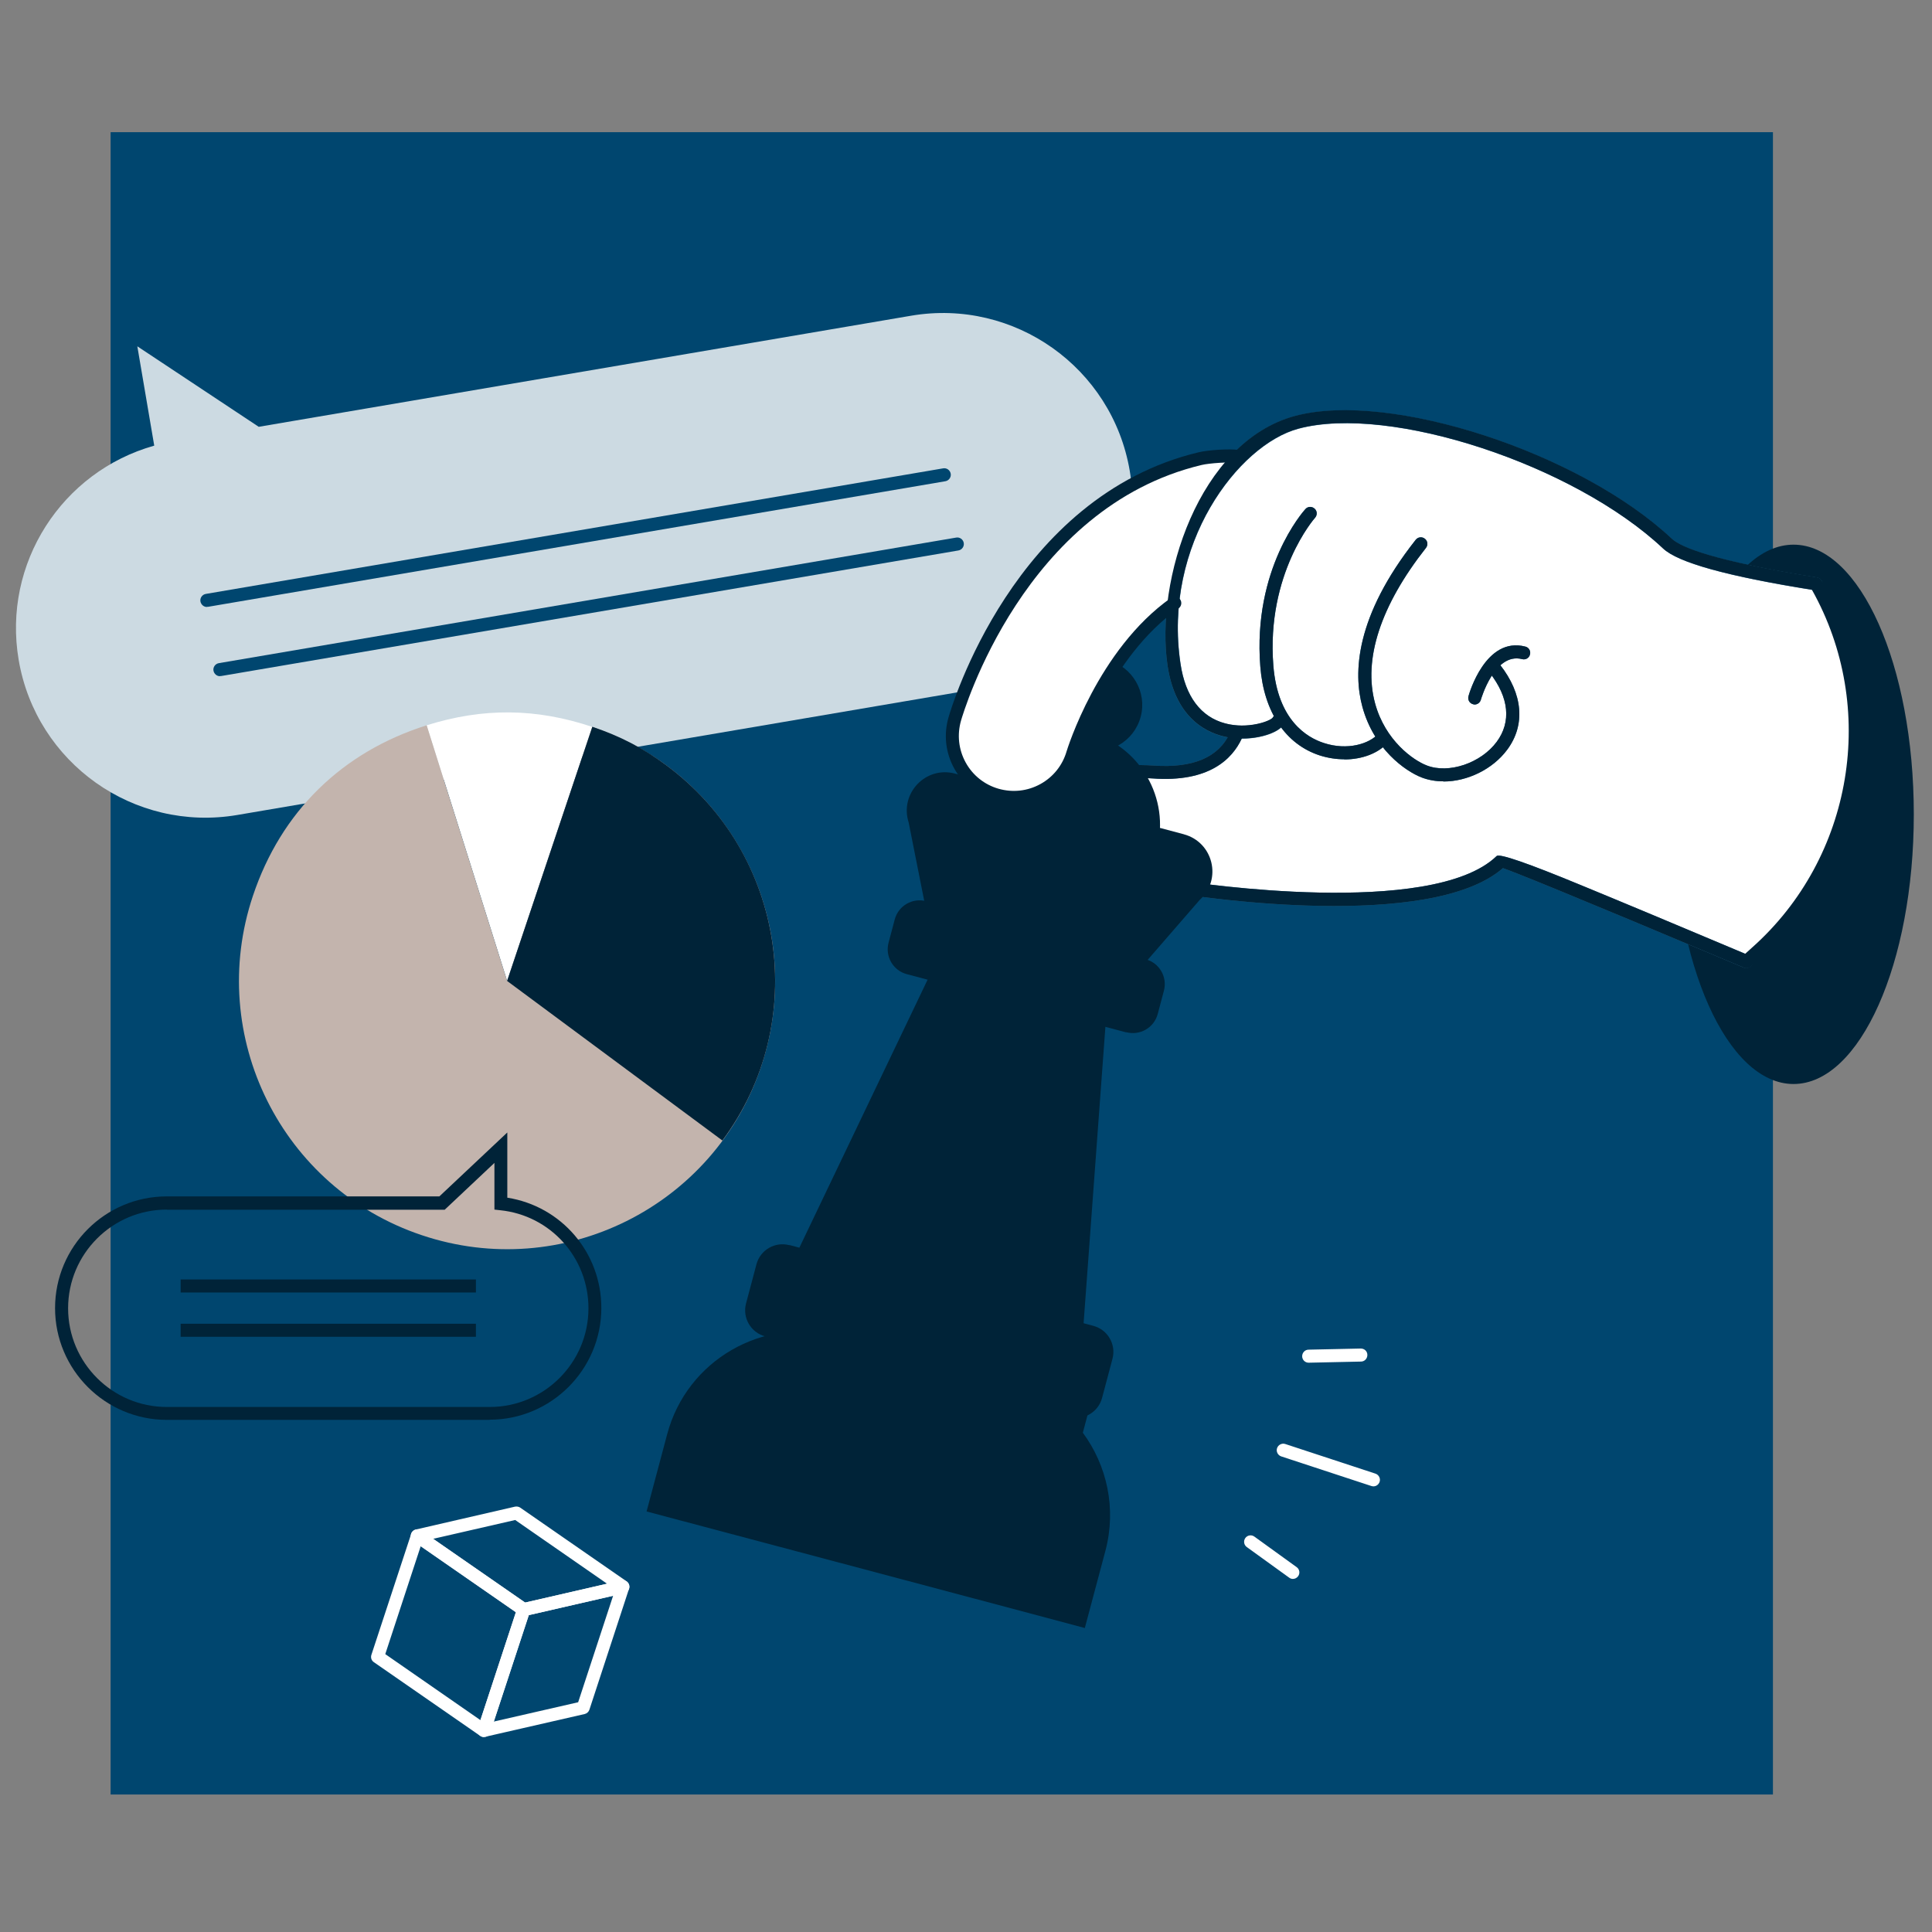
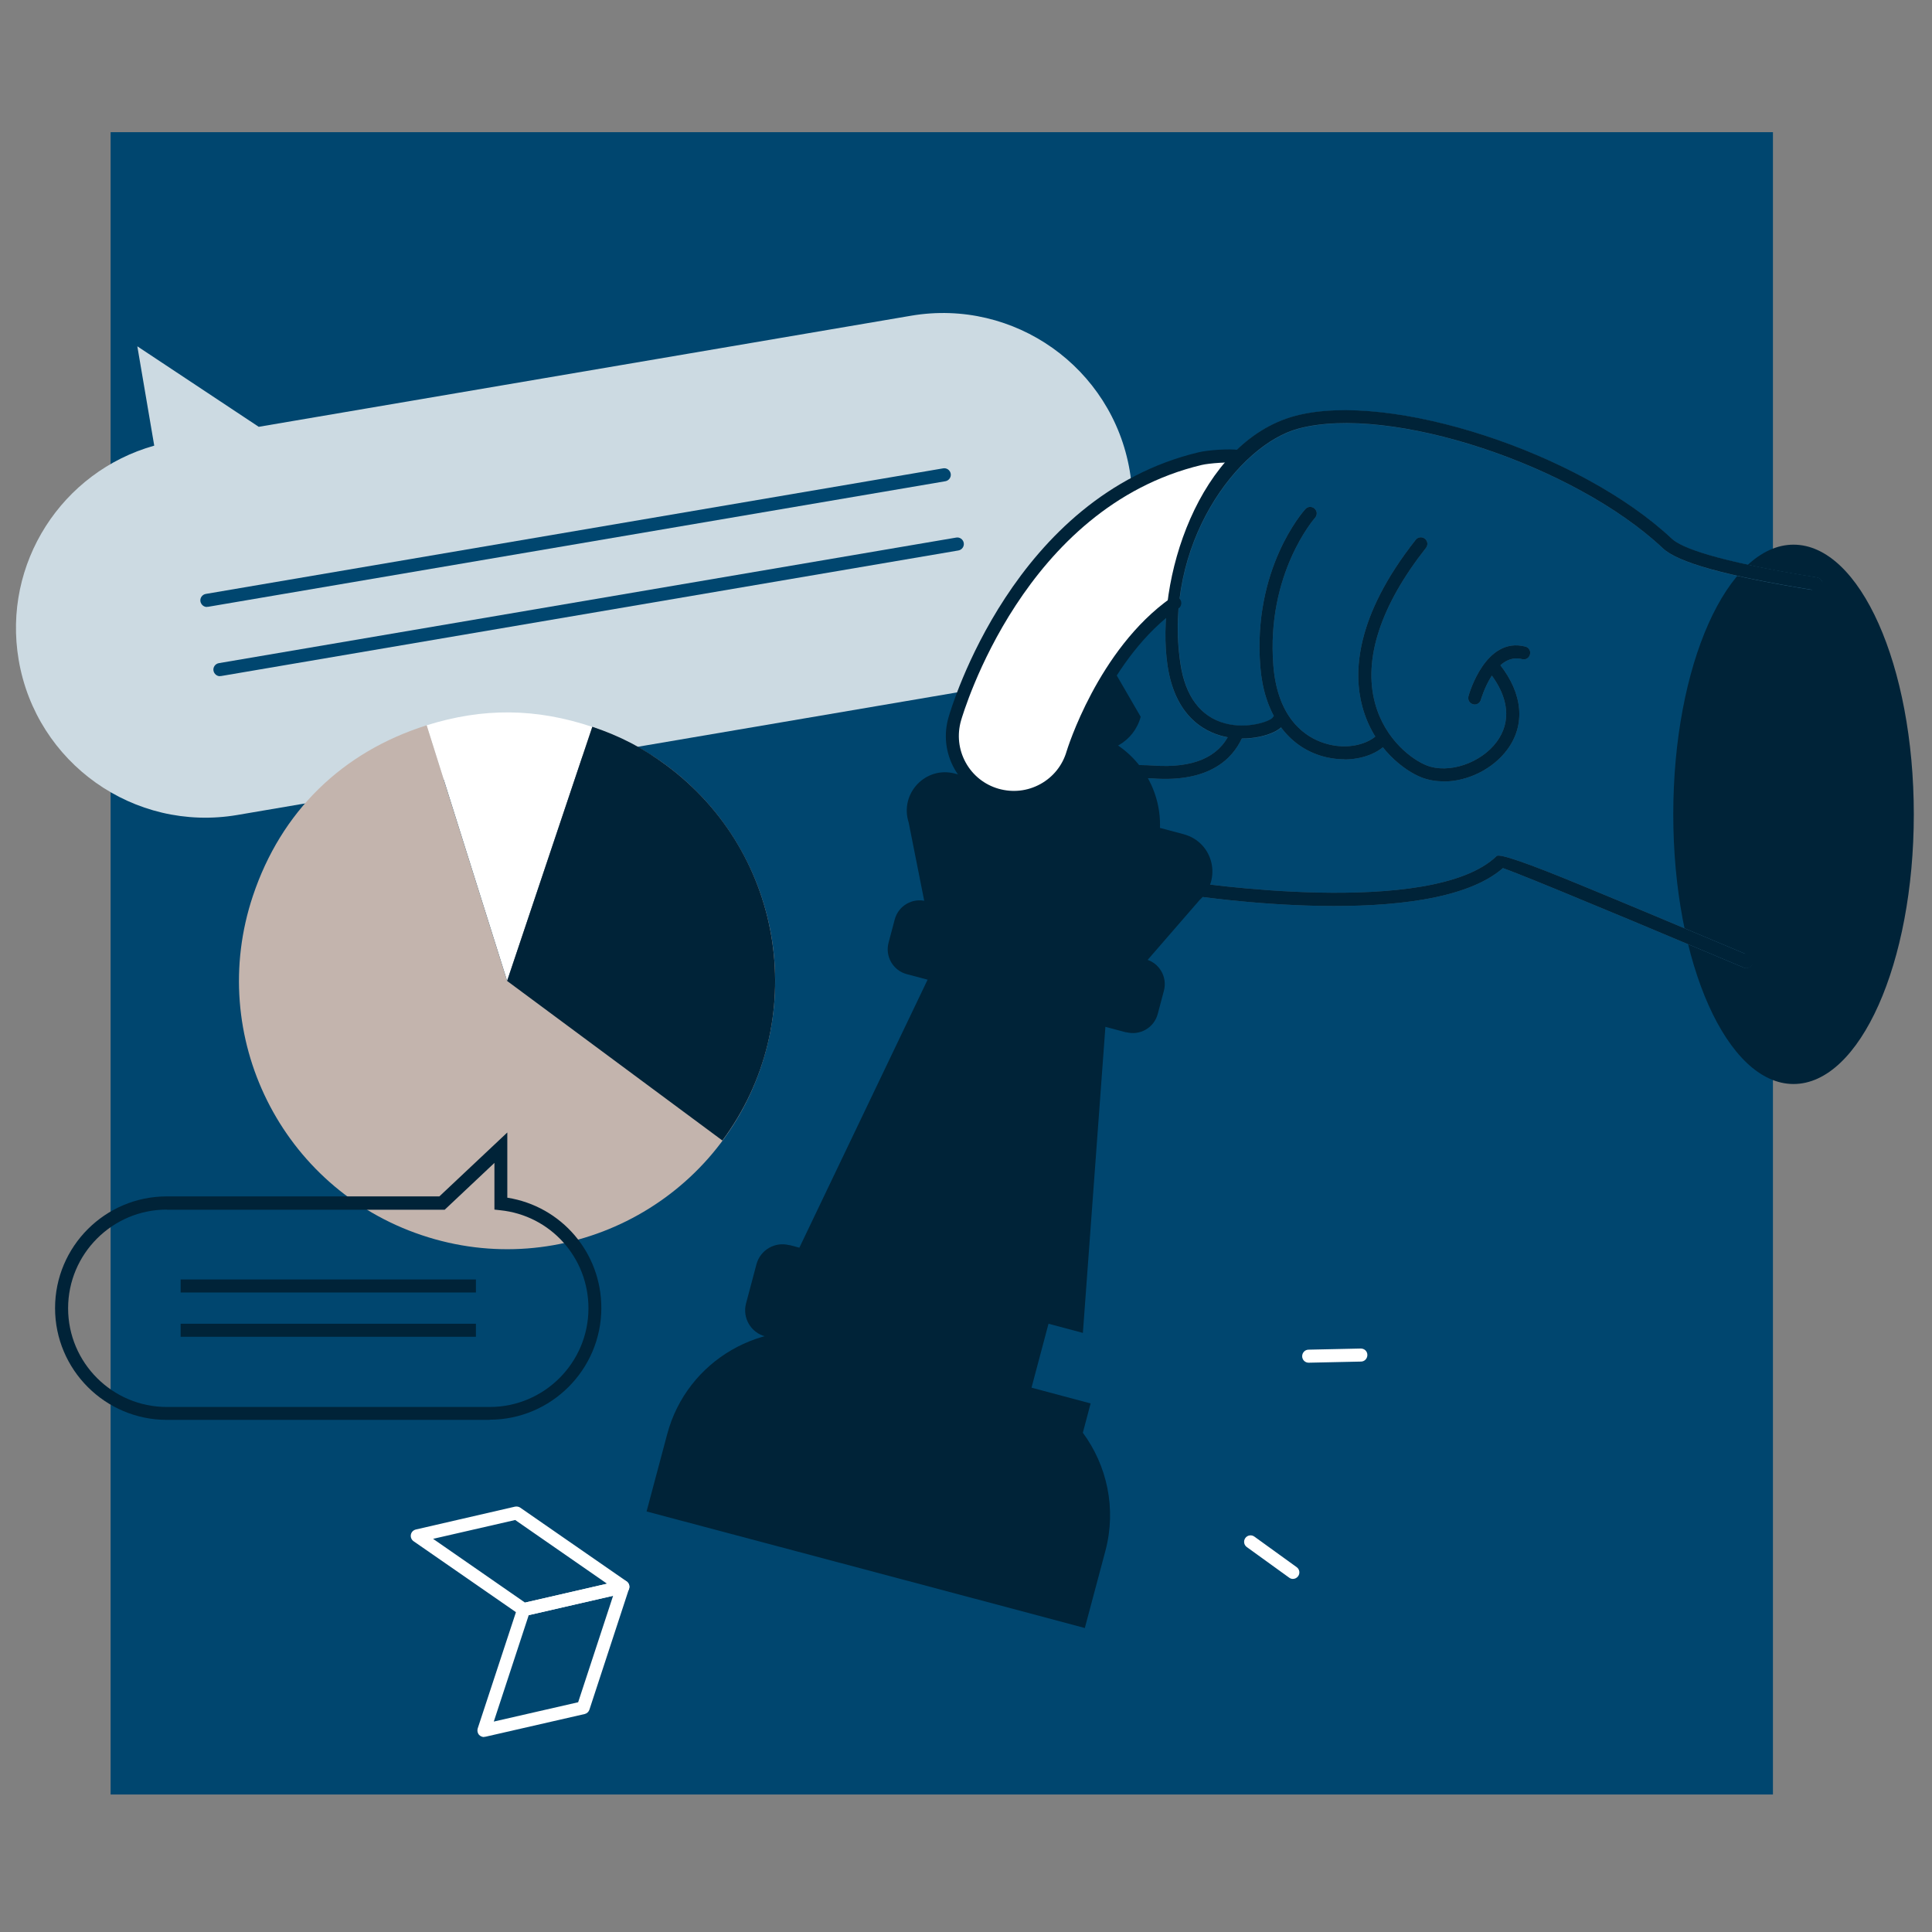
<svg xmlns="http://www.w3.org/2000/svg" viewBox="0 0 120 120">
  <rect x="0" y="0" width="120" height="120" fill="#808080" stroke="none" />
  <defs>
    <style>
      .cls-1 {
        fill: #002338;
      }

      .cls-2 {
        fill: #336b8c;
      }

      .cls-3 {
        fill: #00466f;
      }

      .cls-4 {
        fill: #ccdae2;
      }

      .cls-5 {
        fill: #fff;
      }

      .cls-6 {
        fill: #c3b4ad;
      }
    </style>
  </defs>
  <g id="Calque_1" data-name="Calque 1">
    <rect class="cls-3" x="6.87" y="8.21" width="103.25" height="103.25" />
  </g>
  <g id="Calque_2" data-name="Calque 2">
    <ellipse class="cls-1" cx="111.4" cy="50.58" rx="7.47" ry="16.75" />
    <path class="cls-4" d="M60.54,42.82l-45.8,7.8c-6.41,1.09-12.49-3.22-13.58-9.63h0c-1.02-6,2.69-11.7,8.42-13.31l-1.05-6.17,7.54,5,40.52-6.9c6.41-1.09,12.49,3.22,13.58,9.63h0c1.09,6.41-3.22,12.49-9.63,13.58Z" />
    <path class="cls-3" d="M12.85,37.7c-.19,0-.36-.14-.4-.34-.04-.22.11-.43.33-.47l45.8-7.8c.22-.04.43.11.47.33s-.11.43-.33.47l-45.8,7.8s-.05,0-.07,0Z" />
    <path class="cls-3" d="M13.66,42c-.19,0-.36-.14-.4-.34-.04-.22.11-.43.33-.47l45.8-7.8c.22-.04.43.11.47.33.04.22-.11.43-.33.47l-45.8,7.8s-.05,0-.07,0Z" />
    <g>
-       <path class="cls-5" d="M85.31,92.32s-.08,0-.13-.02l-5.6-1.84c-.21-.07-.33-.3-.26-.51.07-.21.3-.33.51-.26l5.6,1.84c.21.07.33.3.26.51-.06.17-.21.28-.38.28Z" />
      <path class="cls-5" d="M80.31,98.07c-.08,0-.16-.02-.24-.08l-2.63-1.9c-.18-.13-.22-.38-.09-.56.13-.18.38-.22.56-.09l2.63,1.9c.18.13.22.38.09.56-.08.11-.2.17-.33.17Z" />
      <path class="cls-5" d="M81.28,84.64c-.22,0-.4-.18-.4-.4,0-.22.17-.41.4-.41l3.24-.07c.23,0,.41.17.41.4,0,.22-.17.41-.4.41l-3.24.07h0Z" />
    </g>
-     <path class="cls-5" d="M112.97,36.17s0,0,0,0c-.01-.02-.02-.03-.04-.04,0,0-.01-.01-.02-.02-.02-.02-.05-.03-.08-.03-6.49-1.04-8.54-1.9-9.12-2.44-5.66-5.31-17.37-9.14-23.21-7.59-.05.01-.11.03-.16.04-1.31.38-2.46,1.11-3.45,2.07-.52-.08-1.85,0-2.4.14-11.39,2.72-15.23,15.75-15.39,16.31-.3,1.03-.17,2.12.35,3.06.52.94,1.38,1.62,2.41,1.92.74.21,1.5.21,2.22,0,.14-.04.27-.09.4-.14-.07.06-.14.12-.2.18-.69.67-1.01,1.5-.96,2.47.05,1.06,7.25,2.65,10.36,3.29.04,0,3.89.6,8.2.69,5.75.12,9.59-.68,11.42-2.36.49.15,3.24,1.23,15.09,6.22,0,0,.01,0,.02,0,0,0,.01,0,.02,0,.03,0,.07,0,.1,0,0,0,0,0,0,0,0,0,0,0,0,0,0,0,0,0,.01,0,.02,0,.05-.02.07-.04,0,0,0,0,0,0l.63-.57c6.54-5.83,8.11-15.56,3.73-23.15ZM71.63,47.75c-1.38-.1-4.02.03-5.96.93.55-.5.96-1.14,1.17-1.87.02-.06,1.78-5.74,5.83-8.88-.11,1.21-.1,2.37.06,3.39.49,3.27,2.47,4.09,3.6,4.28.08.01.16.02.24.03-.75,1.58-2.41,2.29-4.94,2.11Z" />
    <path class="cls-2" d="M108.47,60.13c-.05,0-.11-.01-.16-.03-11.23-4.73-14.26-5.94-14.96-6.18-4.54,3.97-19.07,1.74-19.7,1.65-10.46-2.15-10.51-3.15-10.53-3.48-.05-1.03.29-1.91,1.02-2.63,1.84-1.8,5.71-2.04,7.5-1.91,2.45.17,4.05-.5,4.75-2.02.09-.2.33-.29.54-.2.2.09.29.33.2.54-.59,1.27-2.03,2.74-5.55,2.48-1.34-.09-5.18.02-6.87,1.68-.55.54-.81,1.17-.78,1.94.57.59,5.42,1.87,9.87,2.79.13.02,15.12,2.32,19.16-1.59q.26-.25,5.24,1.81c2.53,1.04,6.04,2.51,10.43,4.36.21.09.3.32.22.53-.06.15-.22.25-.37.25Z" />
    <g>
      <path class="cls-2" d="M77.15,45.88c-.28,0-.57-.02-.86-.07-1.19-.21-3.26-1.06-3.77-4.45-.79-5.26,1.91-13.91,7.93-15.52,5.89-1.57,17.7,2.28,23.4,7.64.56.52,2.57,1.36,9.01,2.39.22.04.37.24.34.46-.03.22-.24.37-.46.34-5.41-.86-8.5-1.71-9.44-2.6-5.53-5.2-16.96-8.96-22.64-7.44-3.73.99-8.45,7.18-7.33,14.61.3,2.02,1.26,3.3,2.78,3.7,1.39.37,2.76-.13,2.94-.35.11-.2.35-.27.54-.16.2.11.27.36.16.55-.26.48-1.37.9-2.59.9Z" />
      <path class="cls-2" d="M83.49,47.16c-.5,0-1.02-.08-1.52-.24-2.12-.69-3.47-2.7-3.69-5.52-.48-6.07,2.66-9.63,2.8-9.78.15-.17.4-.18.57-.03.17.15.18.4.03.57-.03.03-3.04,3.47-2.59,9.18.27,3.39,2.08,4.47,3.14,4.81,1.46.48,2.83.05,3.38-.58.15-.17.4-.19.57-.04.17.15.19.4.04.57-.59.69-1.62,1.07-2.72,1.07Z" />
      <path class="cls-2" d="M89.64,48.53c-.47,0-.92-.08-1.34-.24-1.03-.4-2.97-1.78-3.68-4.39-.57-2.09-.46-5.59,3.31-10.37.14-.18.39-.21.57-.07.18.14.21.39.07.57-2.82,3.58-3.91,6.92-3.16,9.66.63,2.31,2.37,3.53,3.2,3.85,1.37.54,3.37-.14,4.35-1.46.92-1.24.77-2.76-.43-4.29-.14-.18-.11-.43.07-.57.18-.14.43-.11.57.07,1.42,1.81,1.59,3.73.45,5.27-.91,1.23-2.49,1.98-3.95,1.98Z" />
      <path class="cls-2" d="M91.6,43.76s-.07,0-.11-.02c-.22-.06-.34-.28-.28-.5.04-.15,1.06-3.72,3.53-3.08.22.05.35.28.29.49-.05.22-.27.35-.49.29-1.71-.44-2.55,2.49-2.56,2.52-.05.18-.21.3-.39.3Z" />
    </g>
    <path class="cls-1" d="M108.47,60.13c-.05,0-.11-.01-.16-.03-11.23-4.73-14.26-5.94-14.96-6.18-4.54,3.97-19.07,1.74-19.7,1.65-10.46-2.15-10.51-3.15-10.53-3.48-.05-1.03.29-1.91,1.02-2.63,1.84-1.8,5.71-2.04,7.5-1.91,2.45.17,4.05-.5,4.75-2.02.09-.2.33-.29.54-.2.2.09.29.33.2.54-.59,1.27-2.03,2.74-5.55,2.48-1.34-.09-5.18.02-6.87,1.68-.55.54-.81,1.17-.78,1.94.57.59,5.42,1.87,9.87,2.79.13.02,15.12,2.32,19.16-1.59q.26-.25,5.24,1.81c2.53,1.04,6.04,2.51,10.43,4.36.21.09.3.32.22.53-.06.15-.22.25-.37.25Z" />
    <g>
-       <path class="cls-1" d="M70.85,44.52c-.41,1.54-1.99,2.45-3.52,2.04-1.54-.41-2.45-1.99-2.04-3.52.41-1.54,1.99-2.45,3.52-2.04s2.45,1.99,2.04,3.52Z" />
+       <path class="cls-1" d="M70.85,44.52c-.41,1.54-1.99,2.45-3.52,2.04-1.54-.41-2.45-1.99-2.04-3.52.41-1.54,1.99-2.45,3.52-2.04Z" />
      <path class="cls-1" d="M71.85,52.77c-.85,3.18-4.43,6.26-7.61,5.41-3.18-.85-4.76-5.29-3.92-8.48.85-3.18,4.11-5.08,7.3-4.23,3.18.85,5.08,4.11,4.23,7.3Z" />
      <path class="cls-1" d="M73.54,51.82l-4.41-1.17-5.4-1.43-4.41-1.17c-1.83-.49-3.46,1.24-2.88,3.04l1.09,5.49,5.24,1.39,2.84.76,5.24,1.39,3.67-4.23c1.4-1.27.84-3.58-.99-4.07Z" />
      <polygon class="cls-1" points="68.79 61.99 67.99 61.78 59.19 59.44 58.39 59.23 49.39 78.04 53.92 79.24 62.72 81.58 67.26 82.79 68.79 61.99" />
      <path class="cls-1" d="M67.26,88.98l.48-1.81-5.17-1.38-9.61-2.55-.99-.26c-4.59-1.22-9.31,1.51-10.53,6.1l-1.28,4.8,9.3,2.47,14.78,3.93,3.14.84,1.28-4.8c.7-2.64.09-5.31-1.41-7.34Z" />
      <g>
        <path class="cls-1" d="M56.76,57.17h11.6v4.7h-11.6c-.89,0-1.6-.72-1.6-1.6v-1.49c0-.89.72-1.6,1.6-1.6Z" transform="translate(17.37 -13.87) rotate(14.89)" />
        <path class="cls-1" d="M60.72,58.22h11.6v4.7h-11.6c-.89,0-1.6-.72-1.6-1.6v-1.49c0-.89.72-1.6,1.6-1.6Z" transform="translate(113.67 135.99) rotate(-165.11)" />
      </g>
      <g>
        <path class="cls-1" d="M48.02,79.18h16.81v5.87h-16.81c-.92,0-1.67-.75-1.67-1.67v-2.52c0-.92.75-1.67,1.67-1.67Z" transform="translate(22.97 -11.53) rotate(14.89)" />
-         <path class="cls-1" d="M57.22,80.96h11.79v5.87h-11.79c-.92,0-1.67-.75-1.67-1.67v-2.52c0-.92.75-1.67,1.67-1.67Z" transform="translate(100.9 180.97) rotate(-165.11)" />
      </g>
    </g>
    <path class="cls-5" d="M61.97,49.18c-.93-.27-1.7-.88-2.17-1.72-.47-.85-.58-1.82-.31-2.75.16-.54,3.94-13.36,15.1-16.02.41-.1,1.36-.18,1.94-.16-2.13,2.3-3.41,5.71-3.8,8.86-4.39,3.18-6.26,9.26-6.28,9.32-.27.93-.88,1.7-1.72,2.17-.84.47-1.82.58-2.75.31Z" />
    <path class="cls-5" d="M31.5,60.93l-5-15.88c3.51-1.1,6.8-1.07,10.29.1l-5.29,15.78Z" />
    <path class="cls-6" d="M31.5,60.93l5.29-15.78c8.72,2.92,13.41,12.36,10.49,21.08-2.92,8.72-12.36,13.42-21.08,10.49-8.72-2.92-13.41-12.37-10.49-21.08,1.75-5.23,5.53-8.93,10.79-10.59l5,15.88Z" />
    <path class="cls-1" d="M31.5,60.93l13.37,9.91c5.48-7.39,3.92-17.81-3.46-23.29-1.48-1.1-2.88-1.82-4.62-2.41l-5.29,15.78Z" />
    <path class="cls-1" d="M30.43,88.19H10.36c-3.82,0-6.94-3.11-6.94-6.94s3.11-6.94,6.94-6.94h16.93l4.22-3.97v4.05c3.36.53,5.84,3.41,5.84,6.85,0,3.82-3.11,6.94-6.94,6.94ZM10.36,75.13c-3.38,0-6.13,2.75-6.13,6.13s2.75,6.13,6.13,6.13h20.06c3.38,0,6.13-2.75,6.13-6.13,0-3.15-2.36-5.77-5.48-6.09l-.36-.04v-2.9l-3.09,2.91H10.36Z" />
    <rect class="cls-1" x="11.22" y="82.22" width="18.34" height=".81" />
    <rect class="cls-1" x="11.22" y="79.47" width="18.34" height=".81" />
    <g>
      <path class="cls-5" d="M32.53,100.38c-.08,0-.16-.02-.23-.07l-6.61-4.58c-.13-.09-.2-.25-.17-.41.03-.16.15-.28.31-.32l6.16-1.42c.11-.02.23,0,.32.06l6.61,4.58c.13.09.2.25.17.41-.03.16-.15.28-.31.32l-6.16,1.42s-.06.01-.09.01ZM26.9,95.58l5.71,3.96,5.1-1.17-5.71-3.96-5.1,1.17Z" />
      <path class="cls-5" d="M30.06,107.89c-.11,0-.22-.05-.3-.13-.1-.11-.13-.26-.09-.4l2.47-7.51c.04-.13.16-.24.29-.27l6.16-1.42c.14-.03.29.01.39.12s.13.26.09.4l-2.46,7.51c-.04.13-.16.24-.29.27l-6.16,1.41s-.06.01-.09.01ZM32.84,100.32l-2.17,6.61,5.24-1.2,2.17-6.61-5.24,1.2ZM36.22,106.07h0,0Z" />
-       <path class="cls-5" d="M30.06,107.89c-.08,0-.16-.02-.23-.07l-6.61-4.58c-.15-.1-.21-.29-.15-.46l2.47-7.51c.04-.12.13-.22.26-.26.12-.04.25-.02.36.05l6.61,4.58c.15.1.21.29.15.46l-2.47,7.51c-.04.12-.13.22-.26.26-.04.01-.09.02-.13.02ZM23.93,102.74l5.91,4.1,2.2-6.7-5.91-4.1-2.2,6.7Z" />
    </g>
    <path class="cls-1" d="M62.98,49.93c-.39,0-.79-.06-1.17-.17-1.08-.31-1.98-1.03-2.53-2.01s-.68-2.13-.36-3.21c.16-.56,4.04-13.71,15.54-16.45.57-.14,1.95-.23,2.48-.14.22.04.37.25.33.47-.04.22-.24.37-.47.33-.43-.07-1.7.02-2.16.13-11.04,2.63-14.79,15.34-14.95,15.88-.25.88-.15,1.8.29,2.6.44.8,1.17,1.38,2.04,1.63.88.25,1.8.15,2.6-.29.8-.44,1.38-1.17,1.63-2.04.02-.06,1.93-6.32,6.49-9.53.18-.13.44-.08.56.1.13.18.08.44-.1.56-4.34,3.05-6.16,9.03-6.18,9.09-.31,1.08-1.03,1.98-2.01,2.53-.64.35-1.33.53-2.04.53Z" />
    <g>
      <path class="cls-1" d="M108.47,60.13c-.11,0-.22-.05-.3-.14-.15-.17-.13-.42.03-.57l.63-.57c6.28-5.59,7.82-14.91,3.71-22.22-5.29-.85-8.32-1.69-9.25-2.57-5.53-5.2-16.96-8.96-22.64-7.44-3.73.99-8.45,7.18-7.33,14.61.3,2.02,1.26,3.3,2.78,3.7,1.39.37,2.76-.13,2.94-.35.11-.2.35-.26.54-.16.2.11.27.36.16.55-.32.59-1.93,1.09-3.45.83-1.19-.21-3.26-1.06-3.77-4.45-.79-5.26,1.91-13.91,7.93-15.52,5.89-1.57,17.7,2.28,23.4,7.64.56.52,2.57,1.36,9.01,2.39.12.02.23.09.29.2,4.42,7.67,2.84,17.51-3.77,23.4l-.63.57c-.08.07-.17.1-.27.1Z" />
      <path class="cls-1" d="M83.49,47.16c-.5,0-1.02-.08-1.52-.24-2.12-.69-3.47-2.7-3.69-5.52-.48-6.07,2.66-9.63,2.8-9.78.15-.17.4-.18.57-.03.17.15.18.4.03.57-.03.03-3.04,3.47-2.59,9.18.27,3.39,2.08,4.47,3.14,4.81,1.46.48,2.83.05,3.38-.58.15-.17.4-.19.57-.04.17.15.19.4.04.57-.59.69-1.62,1.07-2.72,1.07Z" />
      <path class="cls-1" d="M89.64,48.53c-.47,0-.92-.08-1.34-.24-1.03-.4-2.97-1.78-3.68-4.39-.57-2.09-.46-5.59,3.31-10.37.14-.18.39-.21.57-.07.18.14.21.39.07.57-2.82,3.58-3.91,6.92-3.16,9.66.63,2.31,2.37,3.53,3.2,3.85,1.37.54,3.37-.14,4.35-1.46.92-1.24.77-2.76-.43-4.29-.14-.18-.11-.43.07-.57.18-.14.43-.11.57.07,1.42,1.81,1.59,3.73.45,5.27-.91,1.23-2.49,1.98-3.95,1.98Z" />
      <path class="cls-1" d="M91.6,43.76s-.07,0-.11-.02c-.22-.06-.34-.28-.28-.5.04-.15,1.06-3.72,3.53-3.08.22.05.35.28.29.49-.05.22-.27.35-.49.29-1.71-.44-2.55,2.49-2.56,2.52-.05.18-.21.3-.39.3Z" />
    </g>
  </g>
</svg>